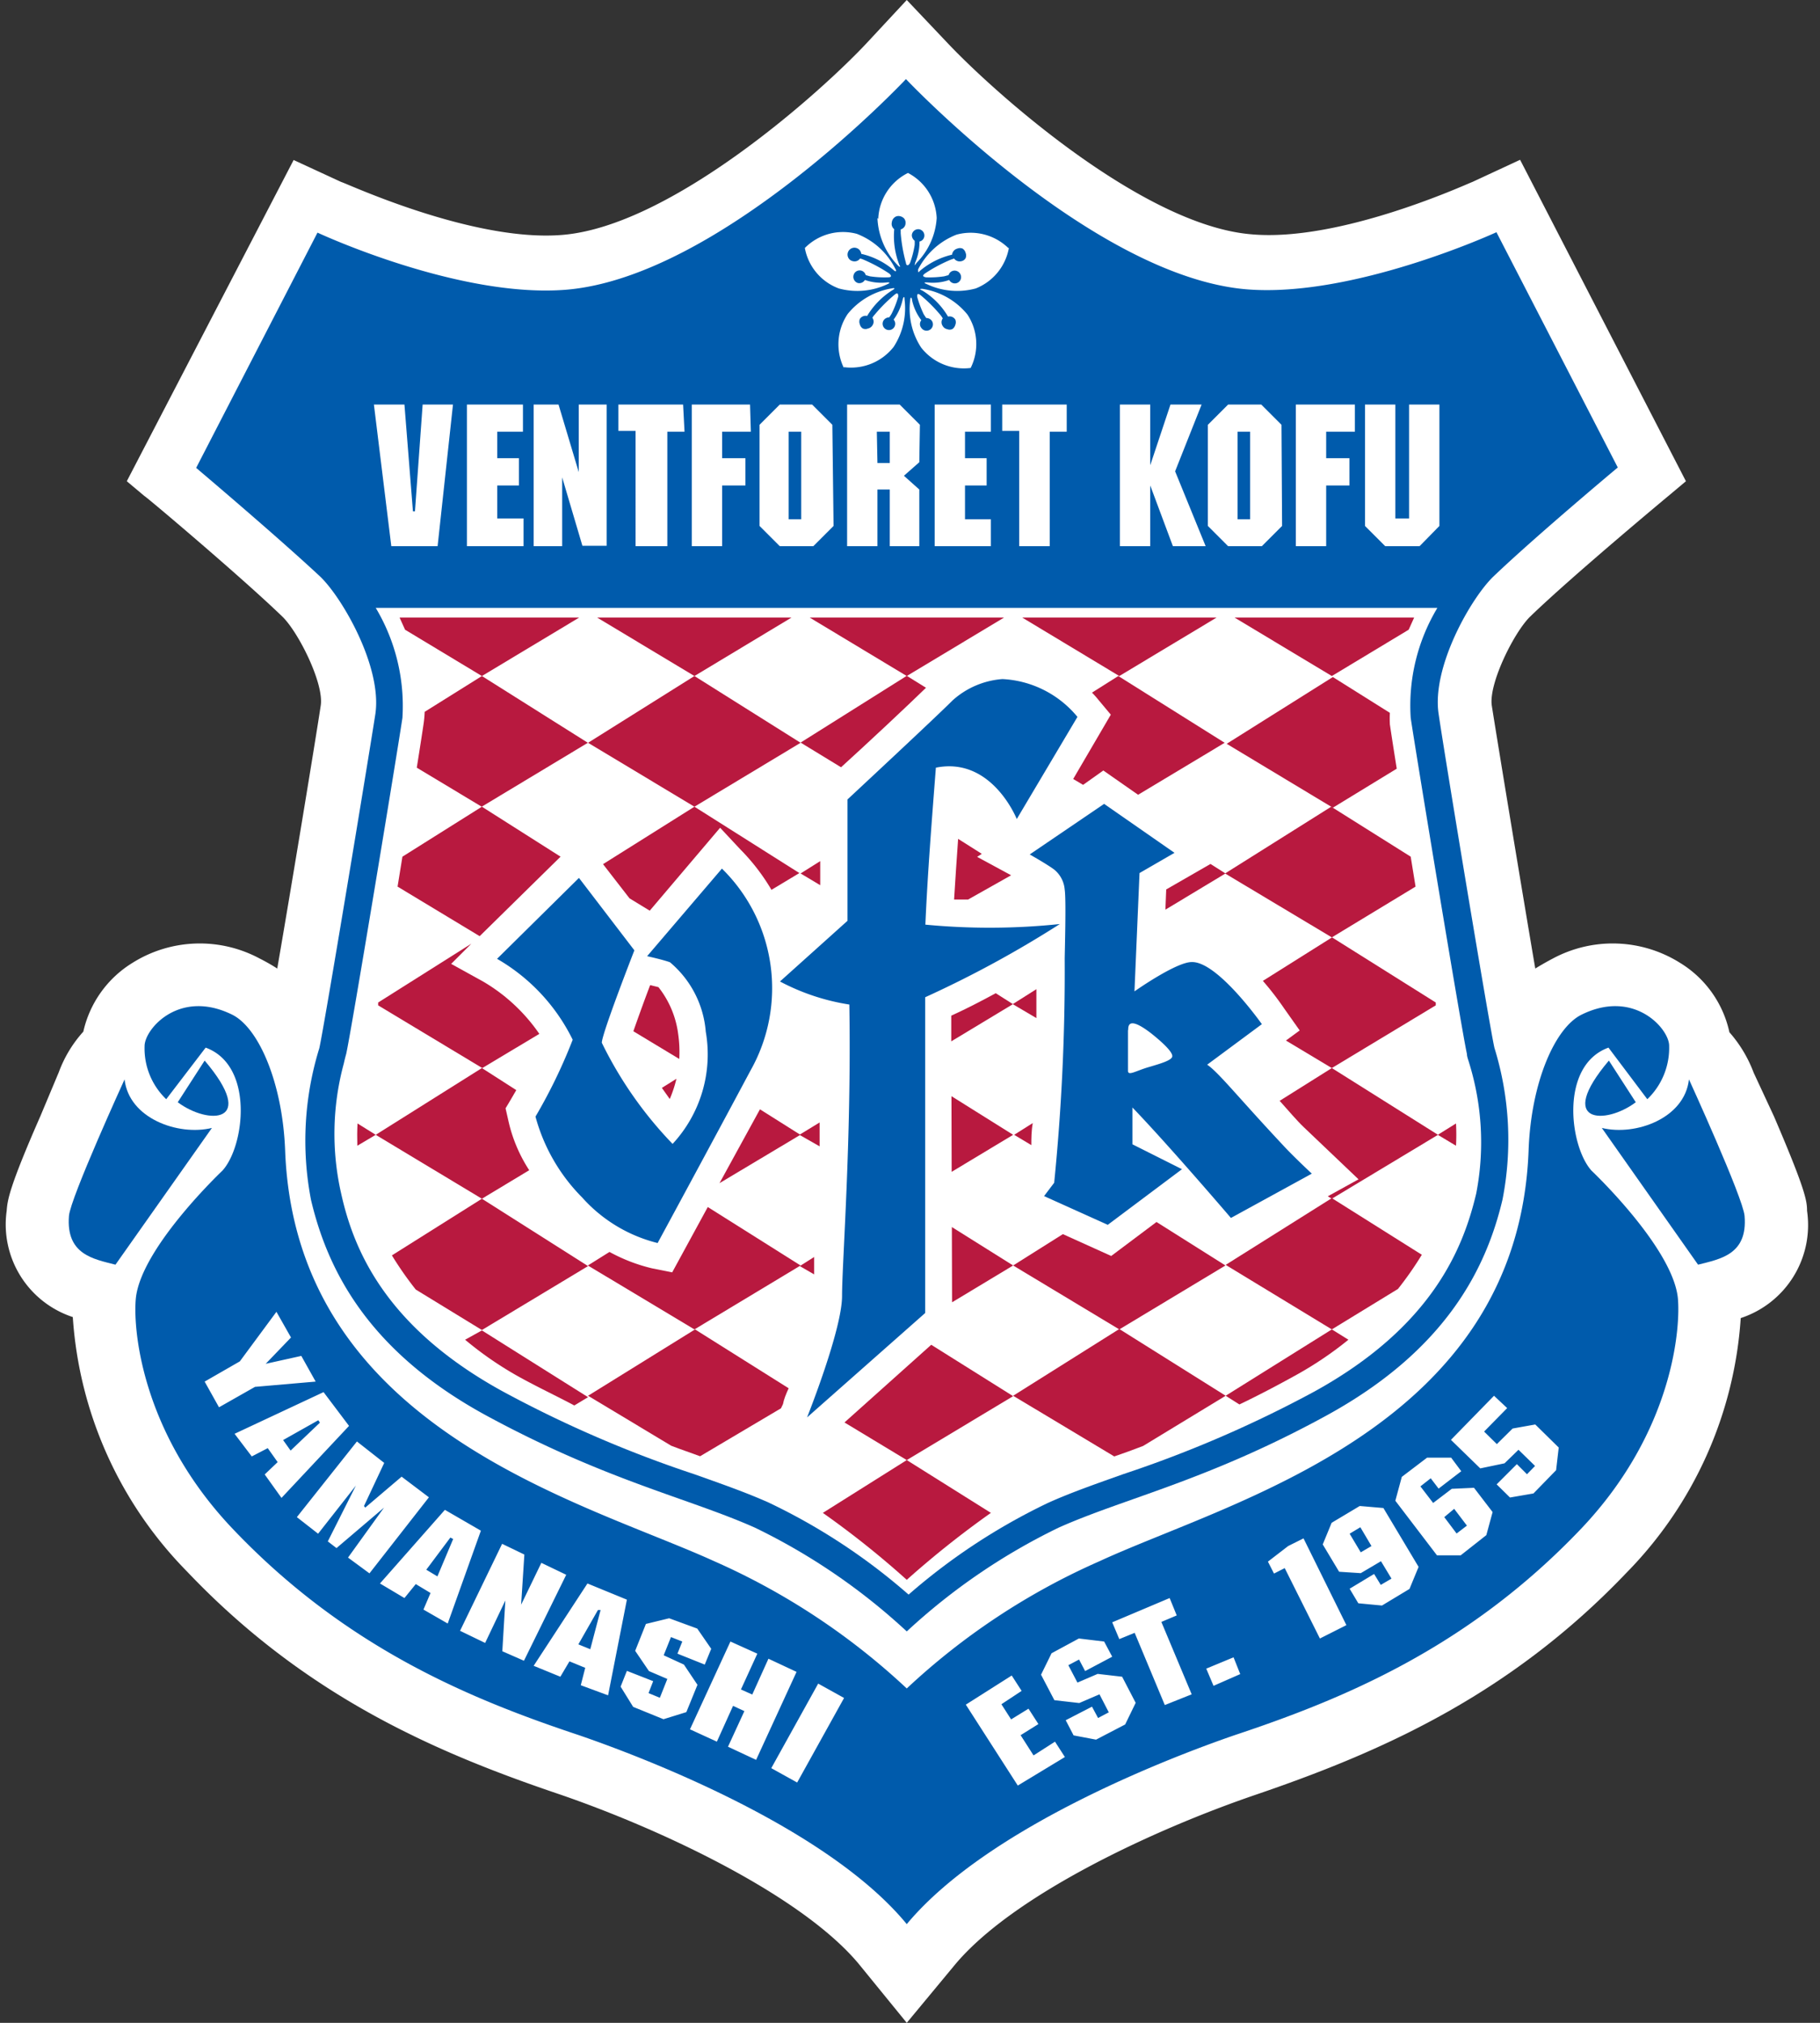
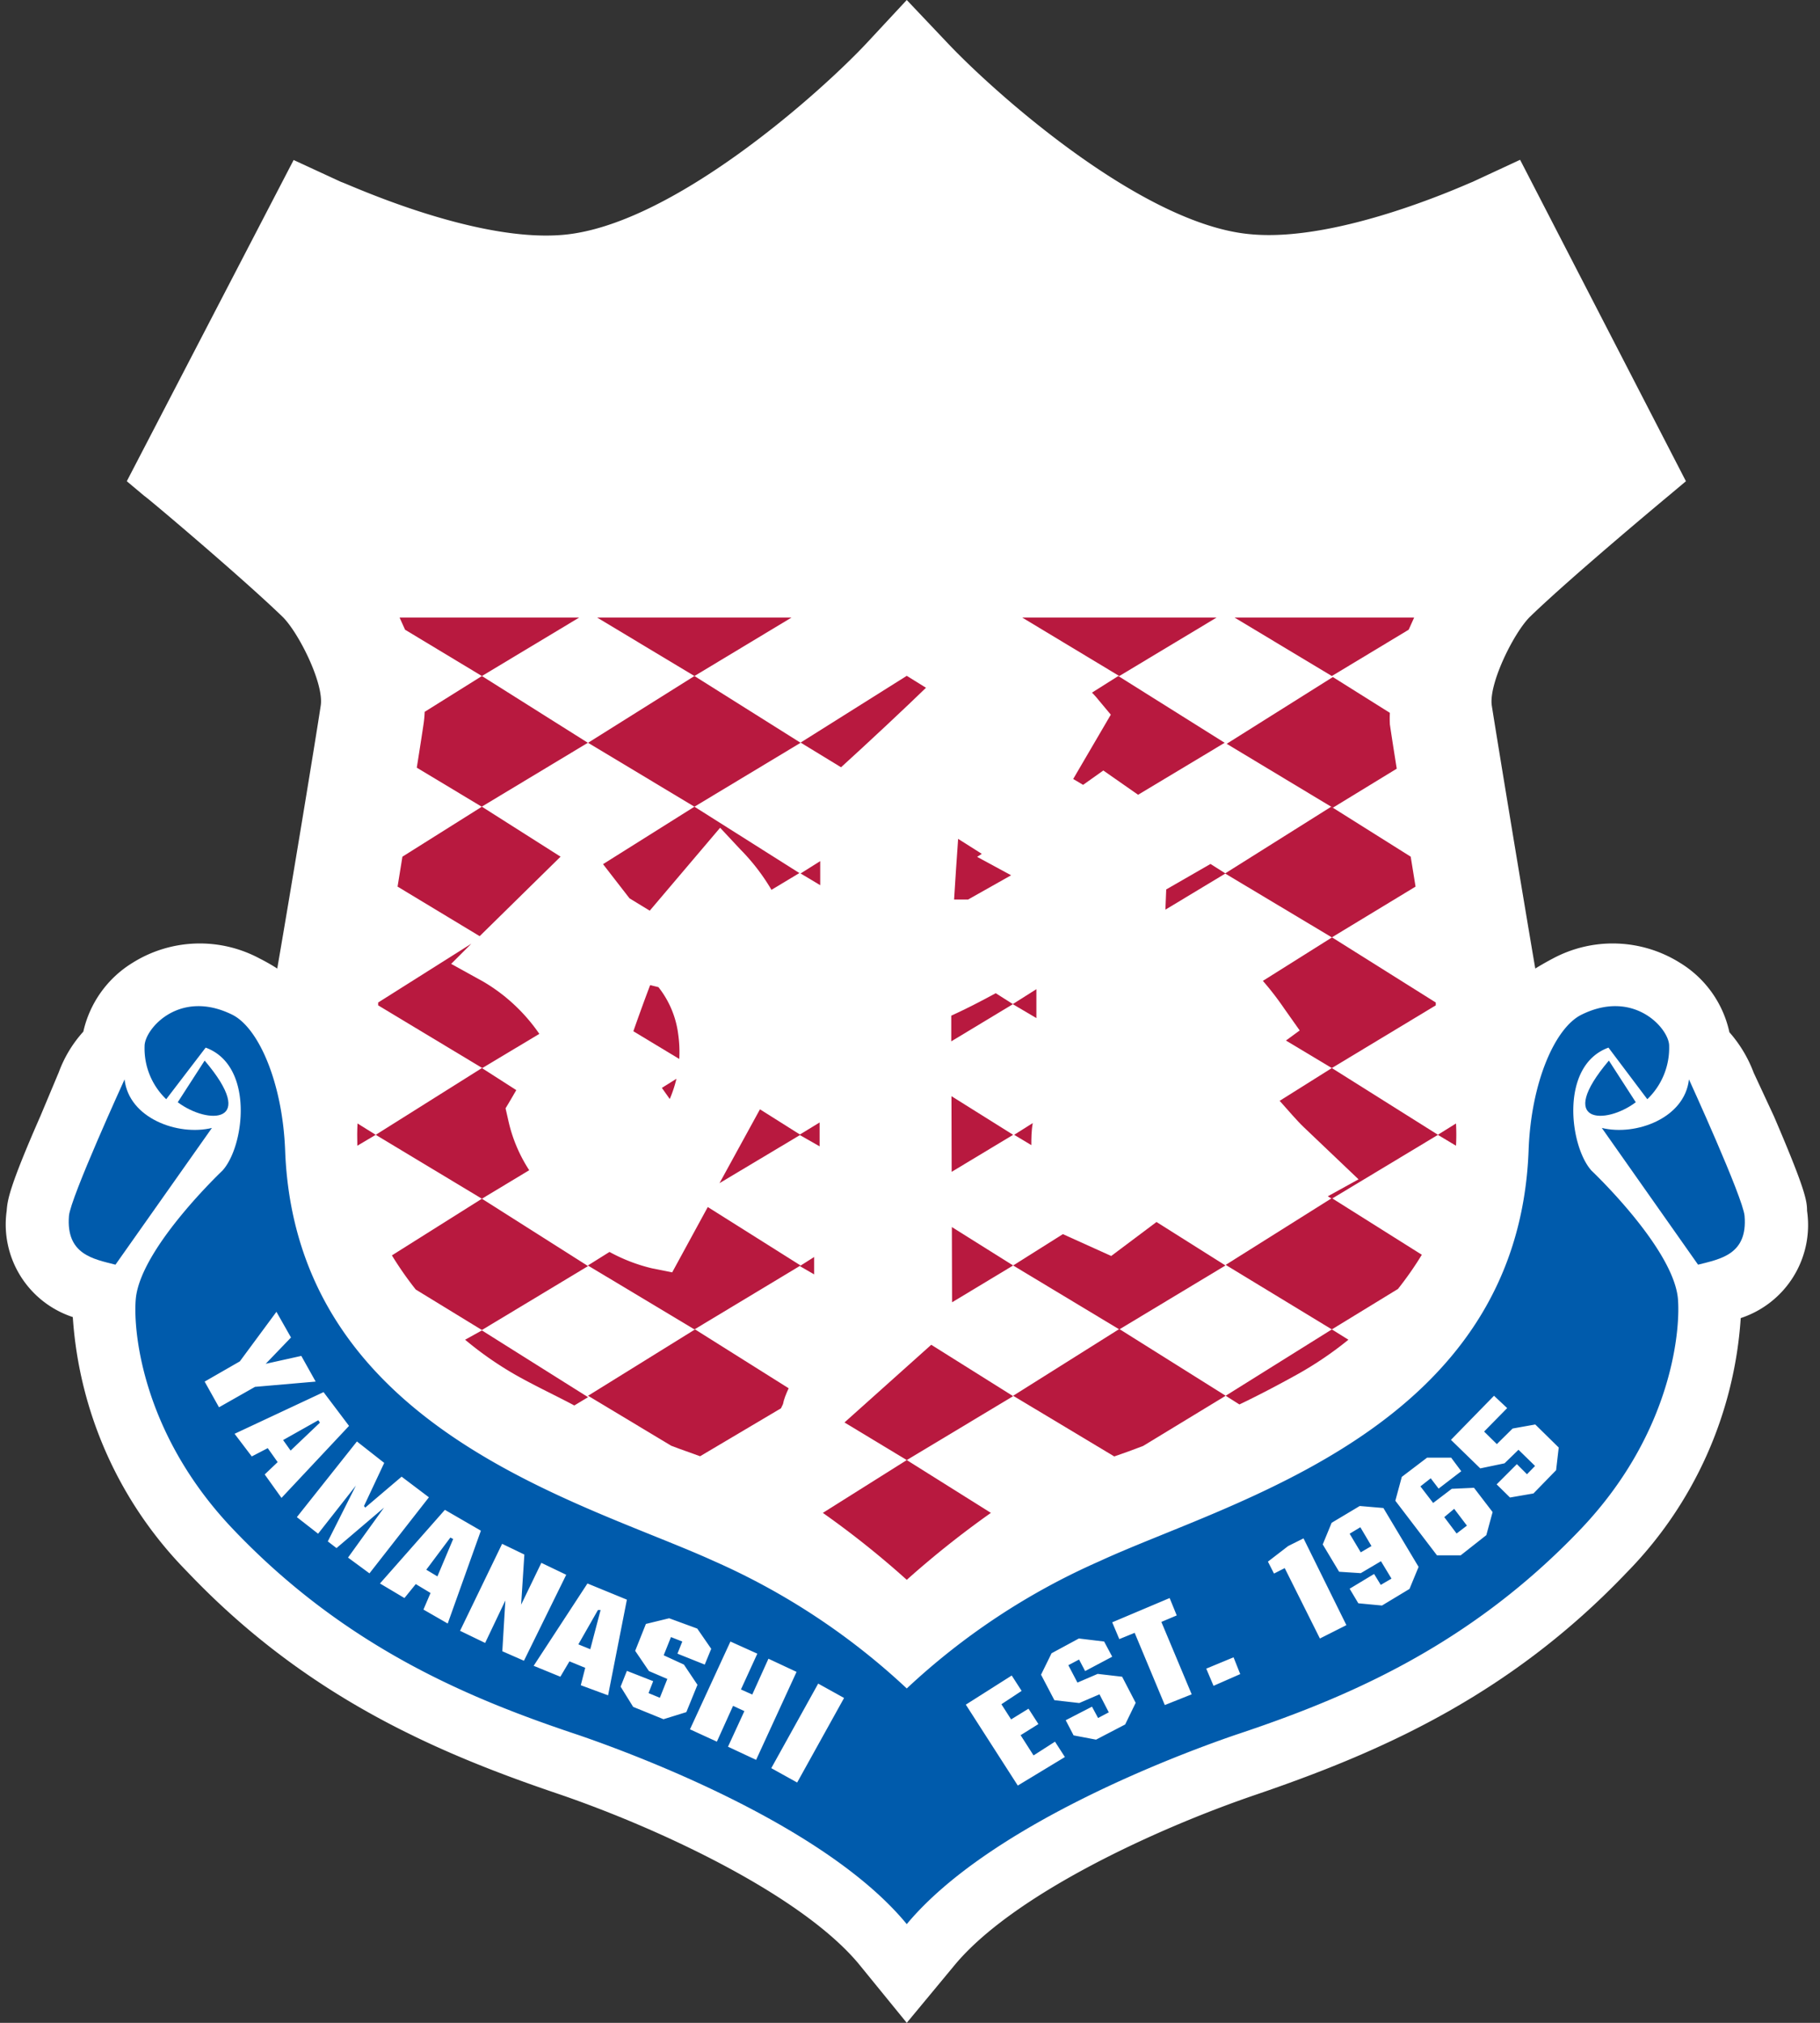
<svg xmlns="http://www.w3.org/2000/svg" id="レイヤー_1" data-name="レイヤー 1" viewBox="0 0 90 100">
  <rect x="0" y="0" width="90" height="100" fill="#333333" stroke="none" />
  <defs>
    <style>
      .cls-1 {
        fill: #fff;
      }

      .cls-2 {
        fill: #005bac;
      }

      .cls-3 {
        fill: #b8193f;
      }
    </style>
  </defs>
  <title>アートボード 1</title>
  <g>
    <path class="cls-1" d="M89.36,59.86h0c0-.5-.09-1.07-1.64-4.68,0,0-1-2.15-1-2.15a6.42,6.42,0,0,0-1.2-2,5.34,5.34,0,0,0-2.44-3.43,6.26,6.26,0,0,0-6.3-.21s-.37.19-.86.49c-.69-4.05-1.9-11.4-2.15-13-.16-1.1,1.12-3.66,1.91-4.41,2-1.94,6.77-5.91,6.82-5.95l.87-.73L75.17,7.9,72.8,9c-.06,0-6.49,3-10.95,2.58-5.34-.46-12.63-6.95-15-9.46L44.84,0l-2,2.15c-2.36,2.51-9.65,9-15,9.46C23.37,12,17,9,16.88,9L14.52,7.91,6.27,23.79l.87.73c.05,0,4.79,4,6.81,5.95.79.75,2.08,3.31,1.91,4.41-.24,1.6-1.45,8.95-2.15,13a9.6,9.6,0,0,0-.86-.49,6.26,6.26,0,0,0-6.3.21A5.37,5.37,0,0,0,4.12,51a6.16,6.16,0,0,0-1.21,2L2,55.17C.41,58.79.37,59.36.33,59.86A4.82,4.82,0,0,0,3.6,65.11,19.78,19.78,0,0,0,9.25,77.69c5.85,6.16,12.29,8.94,18.38,11,5.06,1.73,12,5,14.83,8.39L44.84,100l2.38-2.87c2.85-3.42,9.77-6.66,14.83-8.39,6.1-2.08,12.54-4.86,18.39-11a19.81,19.81,0,0,0,5.64-12.58A4.84,4.84,0,0,0,89.36,59.86Z" />
    <path class="cls-1" d="M88,60c0-.33-.07-.83-1.53-4.23l-.94-2.14c-.42-.93-.7-1.55-1.27-1.8v0a3.71,3.71,0,0,0-1.85-3,4.86,4.86,0,0,0-4.9-.13c-.08,0-2,1.09-2.44,2-.37-1.91-2.29-13.52-2.6-15.53-.26-1.73,1.38-4.74,2.33-5.65,2.09-2,6.89-6,6.89-6L74.53,9.76l-1.13.53c-.07,0-6.8,3.12-11.67,2.7-7-.6-15.83-9.86-15.92-9.95l-1-1-1,1C43.78,3.13,35,12.39,28,13c-4.87.42-11.6-2.67-11.67-2.7l-1.14-.53L8.05,23.44s4.8,4,6.88,6c1,.91,2.59,3.92,2.33,5.65-.31,2-2.22,13.62-2.6,15.53-.41-.87-2.35-1.92-2.44-2a4.86,4.86,0,0,0-4.9.13,3.71,3.71,0,0,0-1.85,3s0,0,0,0c-.58.25-.86.87-1.27,1.8l-.94,2.14C1.8,59.14,1.76,59.64,1.74,60,1.48,63.13,4,63.82,5,64.08c-.2,2.31.63,7.79,5.23,12.63,5.64,5.94,11.9,8.64,17.82,10.66,5.49,1.88,12.43,5.18,15.46,8.83l1.29,1.55,1.29-1.55c3-3.65,10-7,15.47-8.83,5.92-2,12.17-4.72,17.81-10.66,4.6-4.84,5.43-10.32,5.23-12.63C85.67,63.82,88.2,63.13,88,60Zm-2.76-6.44a.91.91,0,0,0,0-.17A.91.91,0,0,1,85.19,53.53Zm-80.7,0c0-.05,0-.11,0-.17S4.49,53.48,4.49,53.53Z" />
    <g>
-       <path class="cls-2" d="M73.9,51.8a15.36,15.36,0,0,1,.4,7.5c-.81,3.43-2.82,7.46-8.71,10.68s-10,4.09-13.24,5.54a30.68,30.68,0,0,0-7.51,5.13,30.68,30.68,0,0,0-7.51-5.13C34.08,74.07,30,73.2,24.09,70s-7.9-7.25-8.71-10.68a15.45,15.45,0,0,1,.41-7.5c.25-1.1,2.45-14.44,2.77-16.51.35-2.32-1.62-5.74-2.72-6.8-2.14-2-6.14-5.38-6.14-5.38l6-11.63s7,3.27,12.33,2.82c7.62-.66,16.77-10.41,16.77-10.41S54,13.64,61.61,14.3C66.9,14.75,74,11.48,74,11.48l6,11.63s-4,3.34-6.14,5.38c-1.11,1.06-3.07,4.48-2.72,6.8C71.44,37.36,73.65,50.7,73.9,51.8ZM22.4,20H20.9l-.38,5.28h-.1L20,20H18.49L19.35,27h2.29Zm3.49,5.63h-1.3V24h1.07V22.65H24.59V21.34h1.27V20H23.09V27h2.8ZM30,20H28.62v3.34h0l-1-3.34H26.39V27H27.8V23.6h0l1,3.38H30Zm3.78,0h-3.2v1.3h.85V27H33V21.34h.85Zm3.31,0H34.21V27h1.5V24h1.15V22.65H35.71V21.34h1.42Zm6.3-9.22a3.57,3.57,0,0,0,1,2.33c.08.09.17.12.09,0a3.89,3.89,0,0,1-.26-1.78A.33.33,0,0,1,44.1,11a.37.37,0,0,1,.12-.24.31.31,0,0,1,.24-.08.41.41,0,0,1,.24.11.33.33,0,0,1,.08.25.32.32,0,0,1-.24.3v.19A7.92,7.92,0,0,0,44.8,13c0,.09.09.2.2,0a4.71,4.71,0,0,0,.23-.88,1.48,1.48,0,0,0,0-.22.35.35,0,0,1-.14-.27.32.32,0,0,1,.32-.3.31.31,0,0,1,.3.32.3.3,0,0,1-.24.29A2.58,2.58,0,0,1,45.25,13c0,.08-.06.21.07,0a3.47,3.47,0,0,0,1-2.22,2.65,2.65,0,0,0-1.42-2.23A2.65,2.65,0,0,0,43.43,10.82ZM39.8,12.26a2.64,2.64,0,0,0,1.68,2,3.48,3.48,0,0,0,2.4-.21c.19-.08.06-.1,0-.09a2.45,2.45,0,0,1-1.11-.12.32.32,0,0,1-.35.15.32.32,0,0,1-.21-.39.31.31,0,0,1,.6,0l.21.06a4.83,4.83,0,0,0,.9.05c.22,0,.13-.13.05-.19a7.79,7.79,0,0,0-1.26-.68.76.76,0,0,0-.18-.06.33.33,0,0,1-.36.13.32.32,0,0,1-.21-.15.34.34,0,1,1,.63-.21,3.75,3.75,0,0,1,1.61.81c.13.12.13,0,.07-.08a3.56,3.56,0,0,0-1.9-1.72A2.65,2.65,0,0,0,39.8,12.26ZM41.16,21l-1-1h-1.6l-1,1V26l1,1h1.66l1-1Zm.57-2.85a2.68,2.68,0,0,0,2.46-1,3.49,3.49,0,0,0,.54-2.35c0-.21-.07-.09-.09,0a2.63,2.63,0,0,1-.45,1,.31.31,0,0,1-.41.46.31.31,0,0,1-.08-.43.33.33,0,0,1,.27-.14,1.4,1.4,0,0,0,.12-.18,4.8,4.8,0,0,0,.33-.85c0-.22-.09-.16-.17-.1a7.56,7.56,0,0,0-1,1,.72.72,0,0,0-.11.15.33.33,0,0,1,0,.38.34.34,0,0,1-.22.15.32.32,0,0,1-.25,0,.32.32,0,0,1-.15-.21.34.34,0,0,1,0-.26.33.33,0,0,1,.36-.15,3.85,3.85,0,0,1,1.26-1.28c.16-.09.07-.11,0-.09a3.55,3.55,0,0,0-2.22,1.27A2.68,2.68,0,0,0,41.73,18.19ZM45.49,21l-1-1H41.89V27h1.5V24.2H44V27h1.46V24.2l-.76-.68.76-.67ZM48,18.19a2.65,2.65,0,0,0-.16-2.64,3.55,3.55,0,0,0-2.22-1.27c-.11,0-.2,0,0,.09a3.67,3.67,0,0,1,1.26,1.28.33.33,0,0,1,.36.15.34.34,0,0,1,0,.26.36.36,0,0,1-.15.21.34.34,0,0,1-.26,0,.32.32,0,0,1-.21-.15.33.33,0,0,1,0-.38,1.3,1.3,0,0,0-.1-.15,7.55,7.55,0,0,0-1-1c-.08-.06-.19-.12-.16.1a5.37,5.37,0,0,0,.32.85l.12.18a.35.35,0,0,1,.28.14.31.31,0,0,1-.52.35.3.3,0,0,1,0-.38,2.51,2.51,0,0,1-.46-1c0-.09-.07-.21-.09,0a3.49,3.49,0,0,0,.54,2.35A2.68,2.68,0,0,0,48,18.19ZM49,25.67H47.72V24h1.07V22.65H47.72V21.34H49V20H46.22V27H49Zm.86-13.41a2.67,2.67,0,0,0-2.56-.66,3.6,3.6,0,0,0-1.9,1.72c0,.1,0,.2.08.08a3.77,3.77,0,0,1,1.6-.81.35.35,0,0,1,.26-.3.34.34,0,0,1,.26,0,.36.36,0,0,1,.15.21.34.34,0,0,1,0,.26.3.3,0,0,1-.2.15.34.34,0,0,1-.37-.13l-.17.06a7.53,7.53,0,0,0-1.27.68c-.08.06-.17.15.05.19a4.83,4.83,0,0,0,.9-.05l.22-.06a.3.3,0,0,1,.21-.21.32.32,0,0,1,.39.21.31.31,0,0,1-.57.24,2.42,2.42,0,0,1-1.1.12c-.09,0-.22,0,0,.09a3.51,3.51,0,0,0,2.41.21A2.66,2.66,0,0,0,49.89,12.26ZM52.75,20H49.56v1.3h.84V27h1.51V21.34h.84ZM59.62,27l-1.51-3.7L59.42,20H57.88l-1,3h0V20h-1.5V27h1.5V24h0L58,27ZM63.37,21l-1-1H60.73l-1,1V26l1,1H62.4l1-1ZM67,20H64.08V27h1.5V24h1.15V22.65H65.58V21.34H67ZM71.18,26V20h-1.5v5.63H69V20h-1.5V26l1,1H70.2ZM39,25.67h.62V21.34H39Zm22.2-4.33h.62v4.33h-.62ZM43.39,22.89H44V21.34h-.64Z" />
      <g>
        <g>
          <path class="cls-2" d="M10.48,55.76c-1.68.41-4.11-.48-4.32-2.4,0,0-2.68,5.86-2.75,6.75-.15,1.91,1.21,2.13,2.3,2.41Z" />
          <path class="cls-2" d="M10.12,52.43c2.66,3.13.18,3.19-1.33,2.06Z" />
        </g>
        <g>
          <path class="cls-2" d="M79.21,55.76c1.68.41,4.1-.48,4.31-2.4,0,0,2.68,5.86,2.75,6.75.16,1.91-1.2,2.13-2.3,2.41Z" />
          <path class="cls-2" d="M79.56,52.43c-2.65,3.13-.17,3.19,1.33,2.06Z" />
        </g>
        <path class="cls-2" d="M78.2,75.56C72.58,81.47,66.4,84,61.05,85.78c-2.91,1-12.16,4.48-16.21,9.34-4-4.86-13.3-8.34-16.21-9.34C23.28,84,17.1,81.47,11.49,75.56c-4.57-4.82-4.92-10-4.77-11.4C7,61.65,11,57.87,11,57.87c1.1-1.21,1.58-5.2-.83-6.08L8.22,54.34a3.47,3.47,0,0,1-1.07-2.63c0-.83,1.71-2.84,4.33-1.55,1.3.64,2.49,3.34,2.62,6.71.52,13.78,14.73,17.35,21.22,20.31a34,34,0,0,1,9.52,6.29,33.91,33.91,0,0,1,9.53-6.29c6.49-3,20.7-6.53,21.22-20.31.12-3.37,1.31-6.07,2.62-6.71,2.61-1.29,4.35.72,4.33,1.55a3.51,3.51,0,0,1-1.08,2.63l-1.92-2.55c-2.42.88-1.93,4.87-.84,6.08,0,0,4,3.78,4.27,6.29C83.11,65.58,82.77,70.74,78.2,75.56Zm-65.59-7,3-.26-.71-1.27-1.76.39v0l1.25-1.3-.72-1.27-1.81,2.45-1.74,1,.71,1.27Zm1.31,5.49,3.34-3.56L16,68.82l-4.4,2.06L12.45,72l.79-.41.49.69-.64.61Zm4.35,3.73,2.94-3.76L19.86,73l-1.8,1.53L18,74.45l1-2.13-1.35-1.06L14.68,75l1.05.82,1.87-2.38,0,0-1.39,2.76.43.33,2.35-2,0,0L17.21,77Zm3.87,2.48,1.64-4.59L22,74.64l-3.21,3.64L20,79l.56-.69.73.44-.35.82Zm3.77,1.84L28,77.85l-1.23-.59-1,2.07h0l.16-2.48-1.1-.53-2.08,4.3,1.24.6,1-2.1h0l-.15,2.51Zm4.16,1.71L31,79.08l-1.95-.8-2.66,4.07,1.32.54.45-.76.78.32-.22.86Zm3.87.83.55-1.35-.67-1-1-.46.36-.9.56.22-.24.6,1.35.54.32-.78-.69-1L33.09,80l-1.15.28-.53,1.33.68,1L33,83l-.37.93-.56-.23.23-.59L31,82.6l-.31.78.62,1,1.5.61ZM37.39,87l2-4.35L38,82l-.8,1.77-.56-.25.81-1.77-1.33-.6-2,4.34,1.33.61.8-1.77.56.26-.81,1.76Zm4.35-3.06-1.28-.71-2.32,4.18,1.28.71Zm10.92,2.92-.49-.76-1.06.68-.64-1,.88-.55-.49-.76L50,85l-.48-.75,1-.66-.49-.76-2.27,1.44,2.57,4Zm3.5-2.68-.67-1.29-1.21-.14-1,.43-.45-.86.53-.28.3.57L55,81.9l-.4-.75L53.35,81,52,81.73l-.52,1.06.66,1.26,1.23.14,1-.43.46.89-.53.28L54,84.37l-1.3.67.39.75L54.2,86l1.44-.75Zm2.77-.42-1.5-3.58.76-.32L57.84,79,55,80.2l.35.83.76-.31,1.49,3.57Zm2.4-1L61,81.93l-1.35.56.36.85Zm5.25-2.42-2.12-4.29-.76.38-1,.77.3.59.53-.27L65.27,81Zm3.57-2.88-1.74-2.91-1.17-.1-1.39.83-.44,1.07.81,1.35,1.07.07,1-.59.52.86-.53.31-.33-.54-1.21.73.43.72,1.17.11,1.36-.82Zm3.66-2.71-.92-1.2-1.1.05-.92.7-.63-.82.51-.4.39.51,1.12-.86-.5-.67-1.19,0-1.25.95L69,74.19l2.06,2.7,1.17,0,1.27-1Zm3.27-3.19-1.16-1.14-1.12.2-.78.77-.63-.62,1.14-1.16L73.88,69l-2.13,2.18,1.45,1.41,1.2-.25.69-.67.82.8-.4.41-.5-.5-1,1,.66.65,1.16-.2,1.12-1.15ZM67.27,75.5l.55.93-.53.31-.55-.92Zm-45,.51L21.08,77.6l.55.33.78-1.85Zm7.3,3.58.13,0-.51,1.94-.59-.24Zm42.34-5,.63.83-.51.39L71.42,75ZM14,71.19l.37.52,1.45-1.38-.08-.12Z" />
      </g>
    </g>
    <g>
      <path class="cls-1" d="M71.08,30.05a9.38,9.38,0,0,0-1.32,5.44c.26,1.75,2.51,15.39,2.78,16.61,0,.14.07.3.12.48A13.27,13.27,0,0,1,73,59c-.63,2.66-2.14,6.56-8,9.79a58.83,58.83,0,0,1-9.44,4.08c-1.32.47-2.56.9-3.7,1.41a30.42,30.42,0,0,0-6.93,4.55,30.1,30.1,0,0,0-6.92-4.55c-1.14-.51-2.38-.94-3.7-1.41a58.45,58.45,0,0,1-9.44-4.08c-5.9-3.23-7.41-7.13-8-9.79A13.27,13.27,0,0,1,17,52.58q.06-.27.12-.48c.27-1.22,2.52-14.86,2.78-16.61a9.45,9.45,0,0,0-1.32-5.44ZM45.76,45.71c.11-2.51.31-5.06.52-7.76,2.77-.56,4,2.54,4,2.54l3-5.05a5.13,5.13,0,0,0-3.71-1.87,4.14,4.14,0,0,0-2.47,1.06c-.74.75-5.19,4.89-5.19,4.89v6l-3.34,3A10.88,10.88,0,0,0,42,49.66c.11,6.78-.36,12.74-.36,14.41s-1.73,6-1.73,6l5.84-5.16,0-15.61a53.44,53.44,0,0,0,6.66-3.62A33.29,33.29,0,0,1,45.76,45.71ZM35.7,42.94,32,47.27s.74.16,1.13.3A5,5,0,0,1,34.9,51a6.51,6.51,0,0,1-1.64,5.55,19.54,19.54,0,0,1-3.5-5c0-.45,1.61-4.57,1.61-4.57L28.63,43.4l-4.05,4a9.39,9.39,0,0,1,3.74,4,26.26,26.26,0,0,1-1.84,3.8,9,9,0,0,0,2.31,4,7.39,7.39,0,0,0,3.73,2.25s2.65-4.89,4.6-8.54A8.28,8.28,0,0,0,35.7,42.94Zm24,9.69,2.7-2s-2.19-3.11-3.47-3.07c-.77,0-2.79,1.42-2.83,1.45l.25-5.85,1.73-1L54.6,39.74l-3.68,2.5s.85.48,1.2.74a1.42,1.42,0,0,1,.53,1c.08.51,0,3.16,0,3.42a104.89,104.89,0,0,1-.52,11.07l-.5.66,3.15,1.42,3.67-2.75L56,56.57s0-1.65,0-1.82c1.81,1.88,4.87,5.46,4.87,5.46l4-2.19s-.94-.88-1.38-1.36C61.22,54.24,60.25,53,59.69,52.63Zm-3.91-1.71c0-.2,0-.71,1.13.16.63.5,1.07.94,1.05,1.14s-.58.36-1.19.54-1,.44-1,.18S55.78,51.47,55.78,50.92Z" />
      <g>
        <path class="cls-3" d="M19.76,30.53l.27.6,3.8,2.29,4.81-2.89Z" />
        <polygon class="cls-3" points="29.53 30.53 34.34 33.42 39.14 30.53 29.53 30.53" />
-         <polygon class="cls-3" points="40.04 30.53 44.84 33.42 49.65 30.53 40.04 30.53" />
        <polygon class="cls-3" points="50.55 30.53 55.35 33.42 60.16 30.53 50.55 30.53" />
        <path class="cls-3" d="M69.93,30.53H61.05l4.81,2.89,3.8-2.29Z" />
        <path class="cls-3" d="M23.83,33.42,21,35.19a5.25,5.25,0,0,1-.05.57c-.05.34-.17,1.13-.34,2.19l3.21,1.93,5.25-3.16Z" />
        <polygon class="cls-3" points="39.59 36.72 34.34 33.42 29.08 36.72 34.34 39.88 39.59 36.72" />
        <path class="cls-3" d="M45.79,34l-.95-.59-5.25,3.3,2,1.22C42.87,36.77,44.9,34.87,45.79,34Z" />
        <path class="cls-3" d="M54.93,35.33l-1.86,3.18.49.29,1-.71,1.72,1.2,4.28-2.57-5.26-3.3L54,34.24a4.72,4.72,0,0,1,.32.36Z" />
        <path class="cls-3" d="M69.07,38c-.17-1.06-.29-1.85-.34-2.19a5.25,5.25,0,0,1,0-.57l-2.82-1.77-5.25,3.3,5.25,3.16Z" />
        <path class="cls-3" d="M23.83,39.88,19.9,42.35l-.24,1.48,4.06,2.45,4-3.93Z" />
        <path class="cls-3" d="M34.34,39.88l-4.52,2.84,1.31,1.69,1,.61,3.48-4.1,1,1.07a10.16,10.16,0,0,1,1.54,2l1.38-.83Z" />
        <path class="cls-3" d="M48.32,42.36l.23-.15-1.17-.74c-.07,1-.14,2-.2,3l.69,0L50,43.27Z" />
        <polygon class="cls-3" points="40.56 43.76 40.56 42.57 39.59 43.18 40.56 43.76" />
        <polygon class="cls-3" points="59.86 42.71 57.67 43.97 57.63 44.97 60.6 43.18 59.86 42.71" />
-         <path class="cls-3" d="M65.86,46.34,70,43.83l-.24-1.48-3.93-2.47-5.25,3.3Z" />
+         <path class="cls-3" d="M65.86,46.34,70,43.83l-.24-1.48-3.93-2.47-5.25,3.3" />
        <path class="cls-3" d="M23.92,48.54l-1.61-.89,1-1L18.7,49.56s0,.1,0,.14l5.15,3.1,2.82-1.69A8.73,8.73,0,0,0,23.92,48.54Z" />
        <path class="cls-3" d="M32.56,48.8l-.41-.1c-.33.87-.63,1.71-.83,2.28l2.27,1.37a6.21,6.21,0,0,0-.05-1.2A4.7,4.7,0,0,0,32.56,48.8Z" />
        <path class="cls-3" d="M49.24,49.1c-.7.38-1.45.77-2.2,1.11v1.27l3.05-1.84Z" />
        <path class="cls-3" d="M51.25,50.33c0-.47,0-.95,0-1.43l-1.17.74Z" />
        <path class="cls-3" d="M63.5,49.85l.77,1.09-.68.5,2.27,1.36L71,49.7s0-.09,0-.14l-5.13-3.22-3.42,2.15A14.66,14.66,0,0,1,63.5,49.85Z" />
        <path class="cls-3" d="M17.67,56.64l.91-.54-.9-.56C17.66,55.89,17.66,56.26,17.67,56.64Z" />
        <path class="cls-3" d="M25.13,55.36,25,54.79s.22-.36.53-.9L23.83,52.8l-5.25,3.3,5.25,3.16,2.34-1.41A7.43,7.43,0,0,1,25.13,55.36Z" />
        <path class="cls-3" d="M33.12,54.33a6.09,6.09,0,0,0,.33-1l-.72.45Z" />
        <path class="cls-3" d="M37.58,54.84l-2,3.65,4-2.39Z" />
        <polygon class="cls-3" points="47.05 54.19 47.06 57.93 50.1 56.1 47.05 54.19" />
        <path class="cls-3" d="M40.53,56.67l0-1.18-1,.61Z" />
        <path class="cls-3" d="M51,56.61c0-.32,0-.69.07-1.09l-.92.58Z" />
        <path class="cls-3" d="M63.28,54.42c.43.48.87,1,1.2,1.31s2.7,2.57,2.7,2.57l-1.52.84.2.12,5.25-3.16-5.25-3.3Z" />
        <path class="cls-3" d="M72,55.54l-.9.56.9.54A10.09,10.09,0,0,0,72,55.54Z" />
        <path class="cls-3" d="M23.83,59.26l-4.45,2.8a16.91,16.91,0,0,0,1.18,1.69l3.27,2,5.25-3.16Z" />
        <path class="cls-3" d="M34.34,65.72l5.25-3.16L35,59.67,33.24,62.9l-1-.2a8.43,8.43,0,0,1-2.1-.81l-1.07.67Z" />
        <path class="cls-3" d="M40.26,63c0-.26,0-.54,0-.86l-.71.45Z" />
        <polygon class="cls-3" points="47.08 64.38 50.1 62.56 47.07 60.66 47.08 64.38" />
        <polygon class="cls-3" points="52.56 61.01 50.1 62.56 55.35 65.72 60.6 62.56 57.19 60.41 54.95 62.09 52.56 61.01" />
        <path class="cls-3" d="M65.86,65.72l3.27-2a16.91,16.91,0,0,0,1.18-1.69l-4.45-2.8-5.25,3.3Z" />
        <path class="cls-3" d="M23,66.23A17.07,17.07,0,0,0,25.55,68c1,.56,1.95,1,2.85,1.48l.68-.41-5.25-3.3Z" />
        <path class="cls-3" d="M39,68.63l-4.63-2.91L29.08,69l4.11,2.47c.49.19,1,.36,1.43.52l4-2.37.1-.21C38.76,69.18,38.87,68.91,39,68.63Z" />
        <polygon class="cls-3" points="41.76 70.32 44.84 72.18 50.1 69.02 46.05 66.48 41.76 70.32" />
        <path class="cls-3" d="M50.1,69l5,3c.47-.16.94-.33,1.43-.52L60.61,69l-5.26-3.3Z" />
        <path class="cls-3" d="M61.29,69.43c.9-.43,1.84-.92,2.85-1.48a17.6,17.6,0,0,0,2.54-1.72l-.82-.51L60.61,69Z" />
        <path class="cls-3" d="M44.84,78.1A46.68,46.68,0,0,1,49,74.79l-4.16-2.61-4.15,2.61A44.91,44.91,0,0,1,44.84,78.1Z" />
      </g>
    </g>
  </g>
</svg>